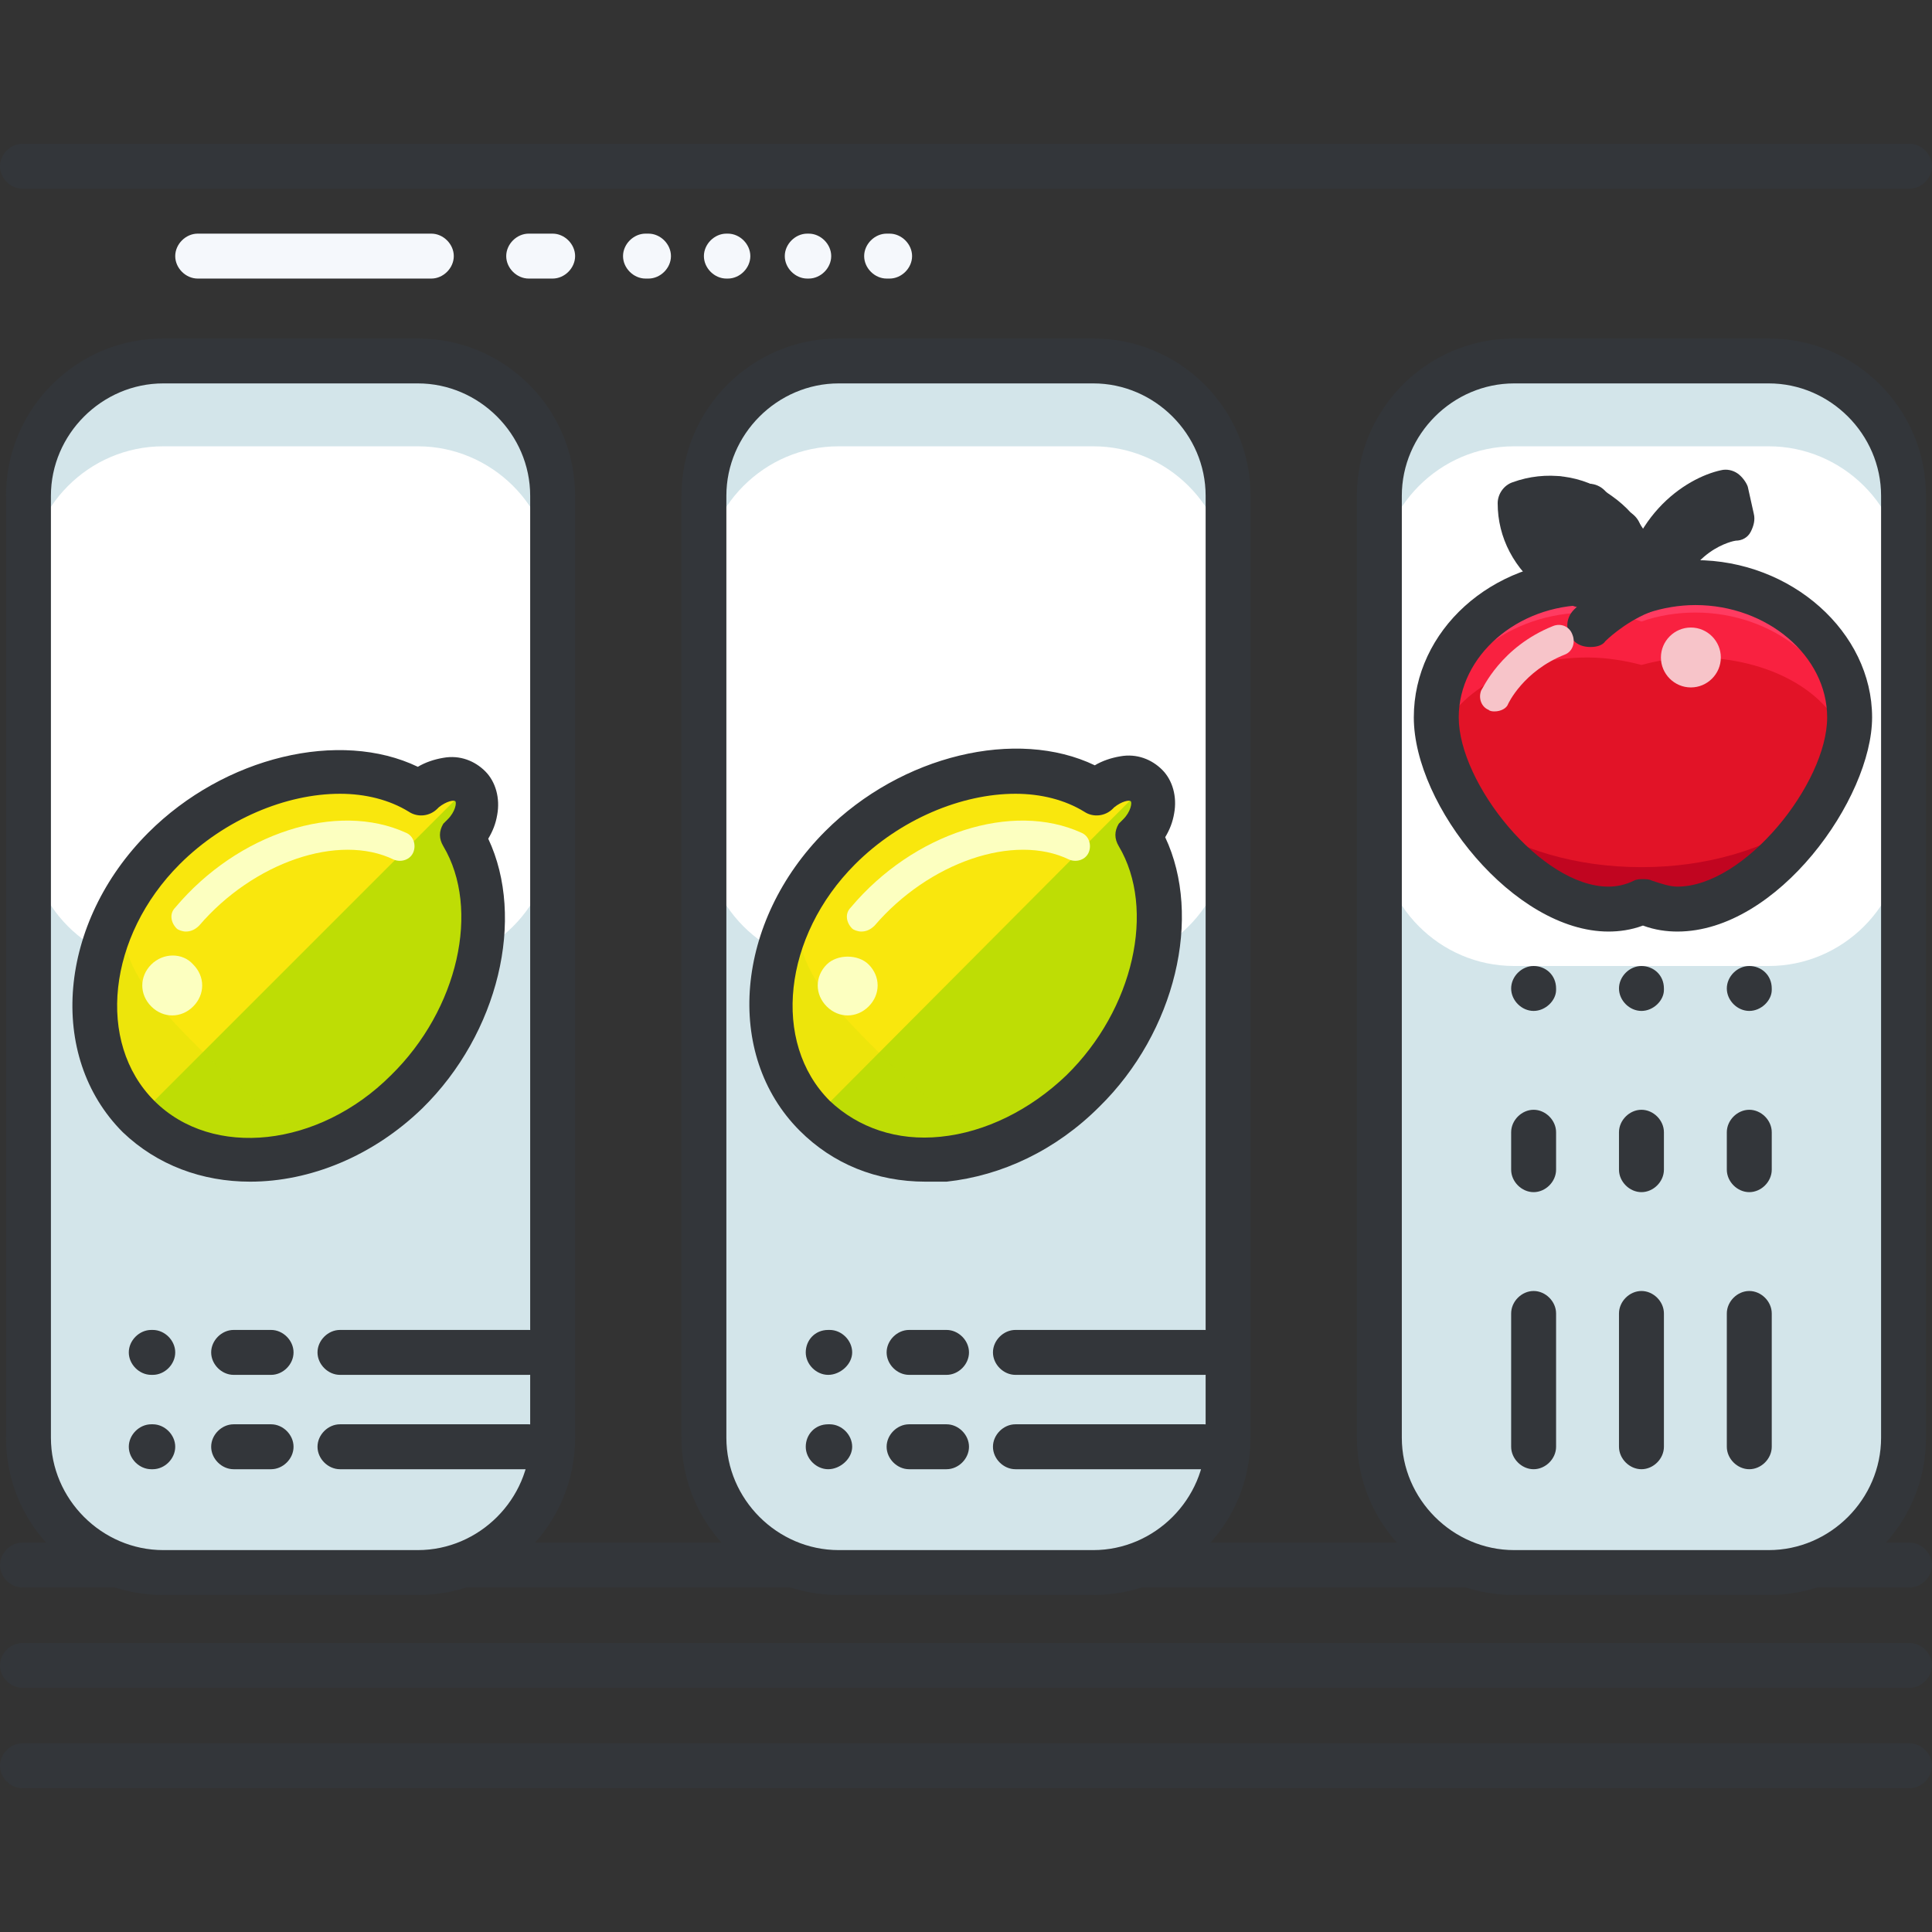
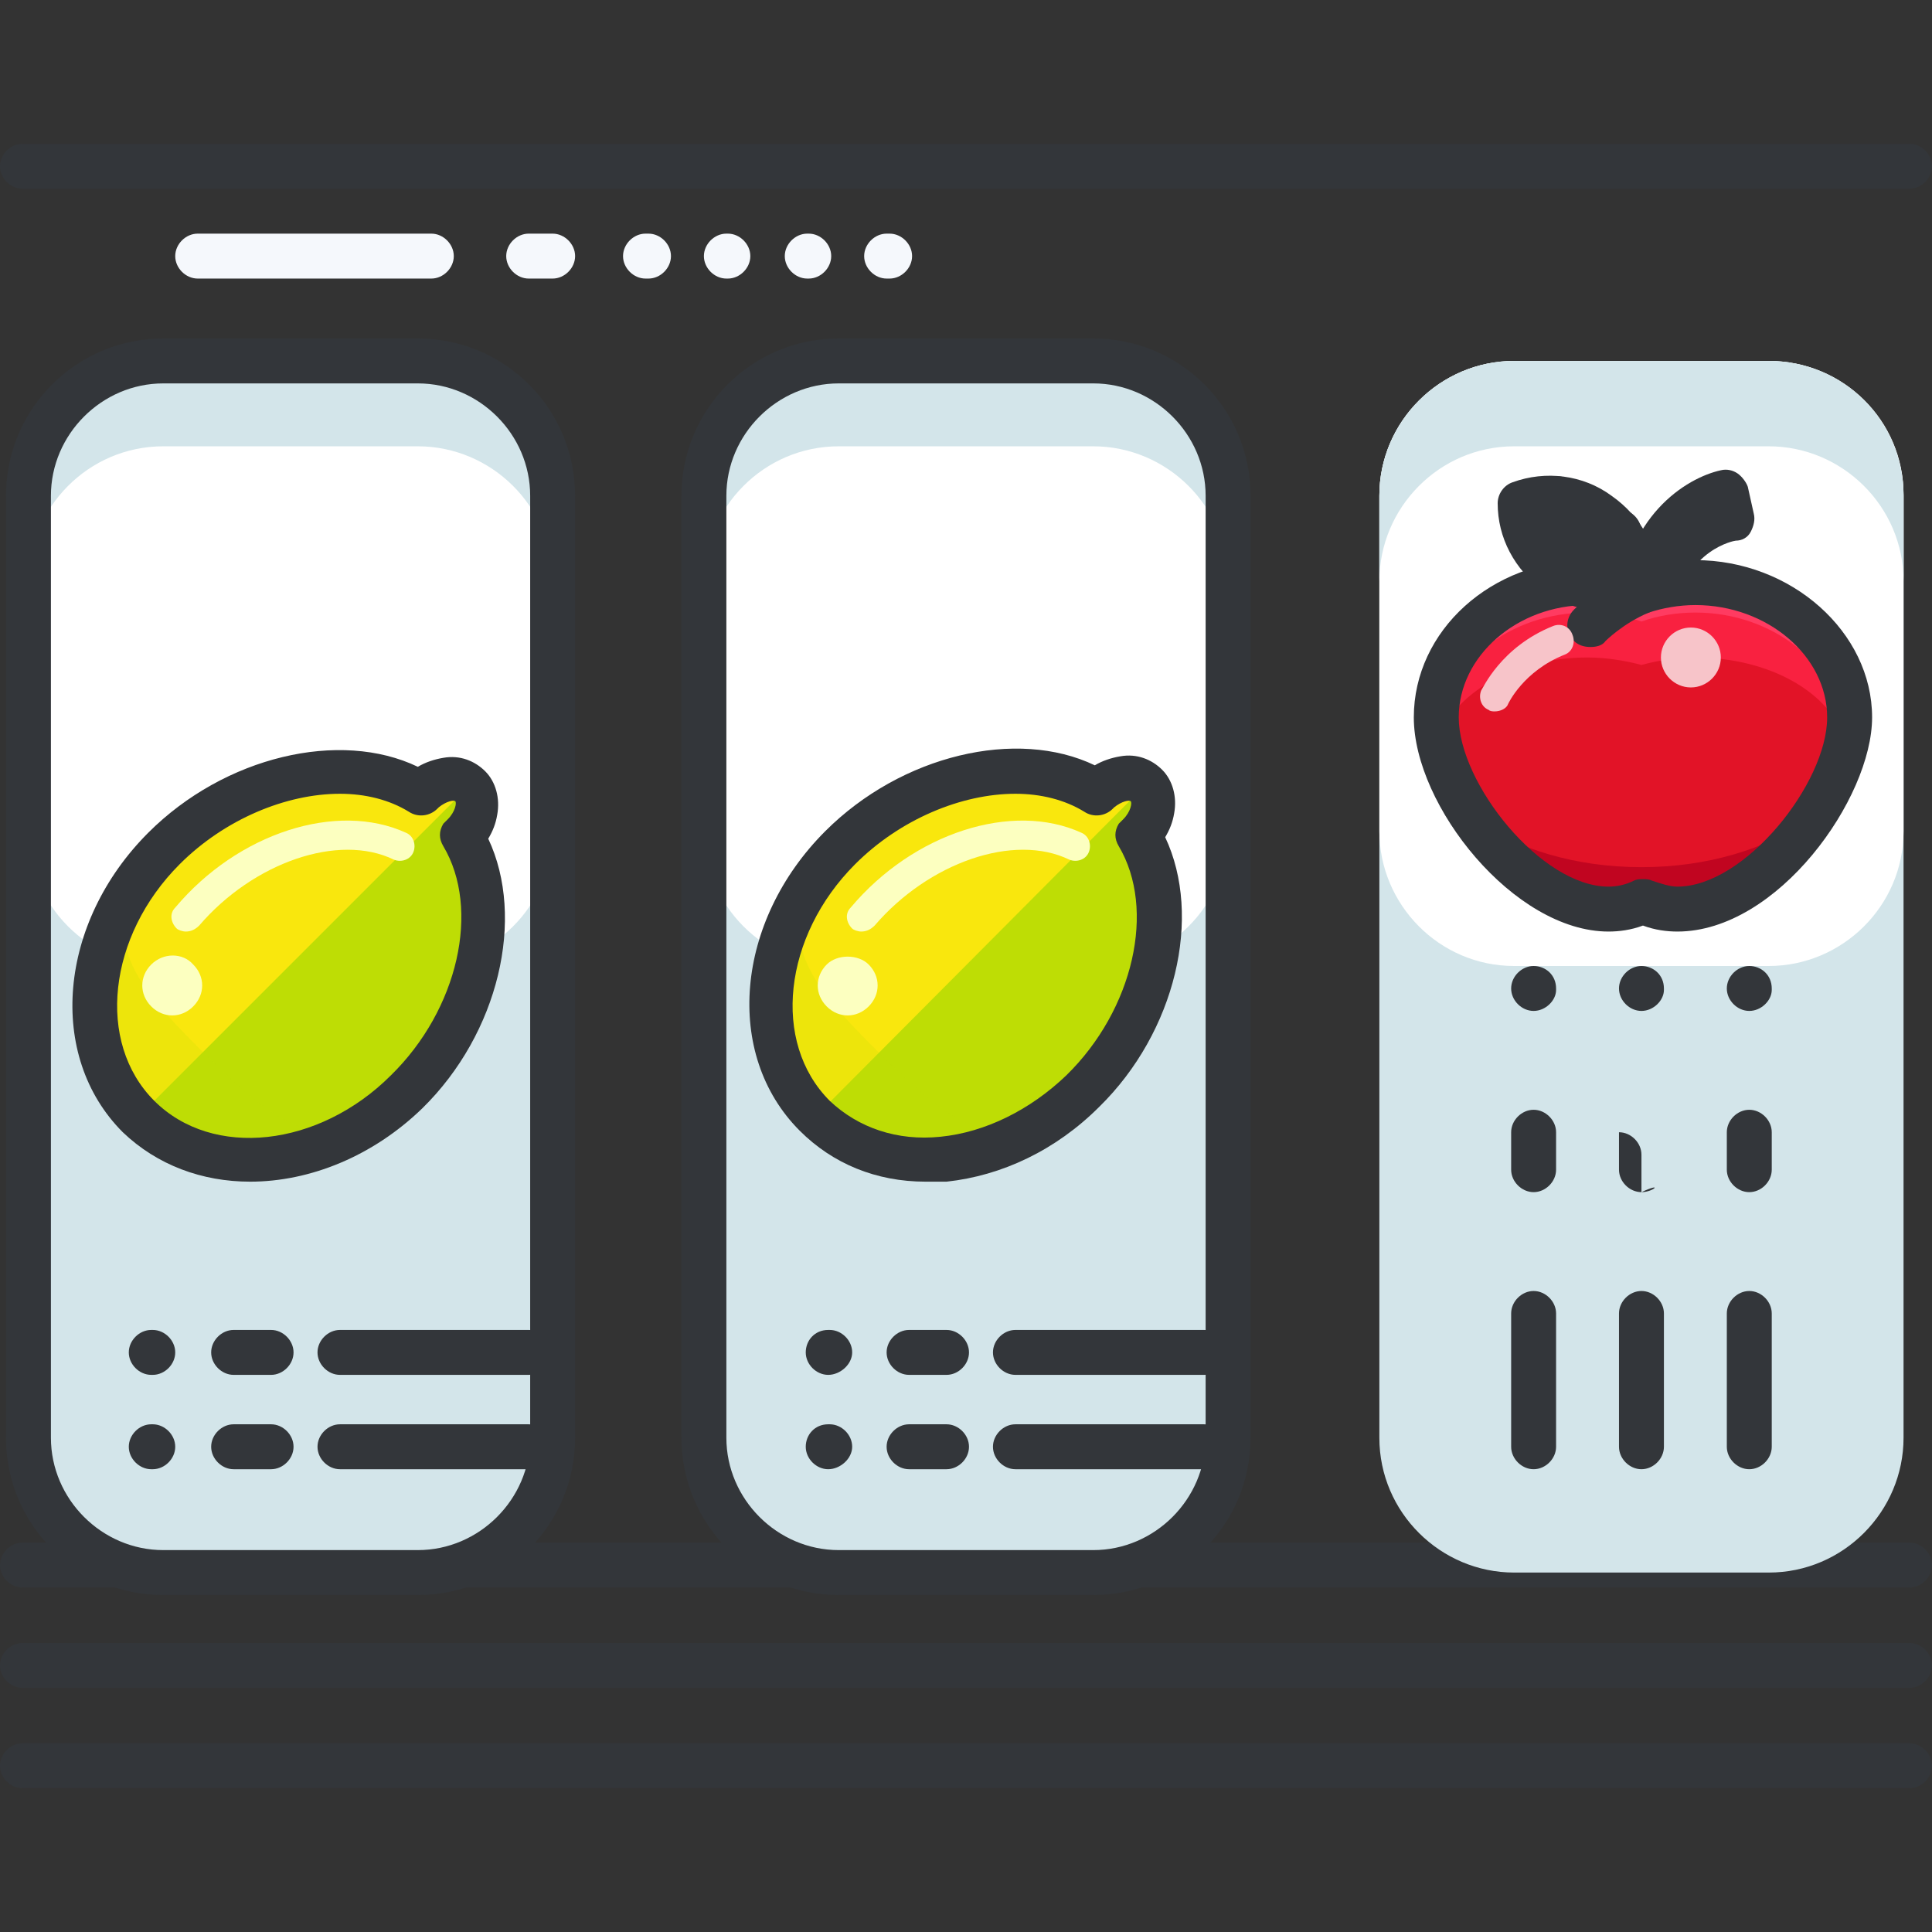
<svg xmlns="http://www.w3.org/2000/svg" version="1.1" id="Capa_1" x="0px" y="0px" viewBox="0 0 471.771 471.771" style="enable-background:new 0 0 471.771 471.771;" xml:space="preserve">
  <rect x="0" y="0" width="471.771" height="471.771" fill="#333333" stroke="none" />
  <g>
    <path style="fill:#33363A;" d="M466.286,436.663H5.486c-2.926,0-5.486-2.56-5.486-5.486c0-2.926,2.56-5.486,5.486-5.486h460.8   c2.926,0,5.486,2.56,5.486,5.486C471.771,434.103,469.211,436.663,466.286,436.663z" />
    <path style="fill:#33363A;" d="M466.286,412.16H5.486C2.56,412.16,0,409.6,0,406.674c0-2.926,2.56-5.486,5.486-5.486h460.8   c2.926,0,5.486,2.56,5.486,5.486C471.771,409.6,469.211,412.16,466.286,412.16z" />
    <path style="fill:#33363A;" d="M466.286,387.657H5.486c-2.926,0-5.486-2.56-5.486-5.486c0-2.926,2.56-5.486,5.486-5.486h460.8   c2.926,0,5.486,2.56,5.486,5.486C471.771,385.097,469.211,387.657,466.286,387.657z" />
    <path style="fill:#33363A;" d="M466.286,46.08H5.486C2.56,46.08,0,43.52,0,40.594s2.56-5.486,5.486-5.486h460.8   c2.926,0,5.486,2.56,5.486,5.486S469.211,46.08,466.286,46.08z" />
  </g>
  <path style="fill:#D3E5EA;" d="M134.949,351.086c0,17.92-14.629,32.914-32.914,32.914H39.863c-17.92,0-32.914-14.629-32.914-32.914  V121.051c0-17.92,14.629-32.914,32.914-32.914h62.171c17.92,0,32.914,14.629,32.914,32.914V351.086z" />
  <path style="fill:#FFFFFF;" d="M102.034,88.137H39.863c-17.92,0-32.914,14.629-32.914,32.914v81.92  c0,17.92,14.629,32.914,32.914,32.914h62.171c17.92,0,32.914-14.629,32.914-32.914v-82.286  C134.949,102.766,120.32,88.137,102.034,88.137z" />
  <path style="fill:#D3E5EA;" d="M102.034,88.137H39.863c-17.92,0-32.914,14.629-32.914,32.914v20.846  c0-17.92,14.629-32.914,32.914-32.914h62.171c17.92,0,32.914,14.629,32.914,32.914v-20.846  C134.949,102.766,120.32,88.137,102.034,88.137z" />
  <g>
    <path style="fill:#33363A;" d="M102.034,389.486H39.863c-21.211,0-38.4-17.189-38.4-38.4V121.051c0-21.211,17.189-38.4,38.4-38.4   h62.171c21.211,0,38.4,17.189,38.4,38.4v230.034C140.434,372.297,123.246,389.486,102.034,389.486z M39.863,93.623   c-14.994,0-27.429,12.434-27.429,27.429v230.034c0,14.994,12.434,27.429,27.429,27.429h62.171   c14.994,0,27.429-12.434,27.429-27.429V121.051c0-14.994-12.434-27.429-27.429-27.429H39.863z" />
    <path style="fill:#33363A;" d="M129.097,335.726h-46.08c-2.926,0-5.486-2.56-5.486-5.486s2.56-5.486,5.486-5.486h46.08   c2.926,0,5.486,2.56,5.486,5.486S132.023,335.726,129.097,335.726z" />
    <path style="fill:#33363A;" d="M66.194,335.726h-9.143c-2.926,0-5.486-2.56-5.486-5.486s2.56-5.486,5.486-5.486h9.143   c2.926,0,5.486,2.56,5.486,5.486S69.12,335.726,66.194,335.726z" />
    <path style="fill:#33363A;" d="M37.303,335.726h-0.366c-2.926,0-5.486-2.56-5.486-5.486s2.56-5.486,5.486-5.486h0.366   c2.926,0,5.486,2.56,5.486,5.486S40.229,335.726,37.303,335.726z" />
    <path style="fill:#33363A;" d="M129.097,358.766h-46.08c-2.926,0-5.486-2.56-5.486-5.486c0-2.926,2.56-5.486,5.486-5.486h46.08   c2.926,0,5.486,2.56,5.486,5.486C134.583,356.206,132.023,358.766,129.097,358.766z" />
    <path style="fill:#33363A;" d="M66.194,358.766h-9.143c-2.926,0-5.486-2.56-5.486-5.486c0-2.926,2.56-5.486,5.486-5.486h9.143   c2.926,0,5.486,2.56,5.486,5.486C71.68,356.206,69.12,358.766,66.194,358.766z" />
    <path style="fill:#33363A;" d="M37.303,358.766h-0.366c-2.926,0-5.486-2.56-5.486-5.486c0-2.926,2.56-5.486,5.486-5.486h0.366   c2.926,0,5.486,2.56,5.486,5.486C42.789,356.206,40.229,358.766,37.303,358.766z" />
  </g>
  <path style="fill:#F9E70D;" d="M113.006,203.703C113.371,203.703,113.371,203.703,113.006,203.703  c3.657-3.657,4.754-9.143,1.829-12.069c-2.926-2.926-8.411-1.829-11.703,1.463l-0.366,0.366  c-17.189-10.606-44.983-4.023-62.537,13.531C20.48,226.743,17.554,256,34.011,272.457s45.714,13.531,65.463-6.217  C117.394,248.686,123.611,221.257,113.006,203.703z" />
  <g>
    <path style="fill:#BEDD05;" d="M113.006,203.703C113.371,203.703,113.371,203.703,113.006,203.703   c3.657-3.657,4.754-9.143,1.829-12.069l-80.823,80.823c16.457,16.457,45.714,13.531,65.463-6.217   C117.394,248.686,123.611,221.257,113.006,203.703z" />
    <path style="opacity:0.2;fill:#BEDD05;enable-background:new    ;" d="M49.737,257.097C33.28,240.64,20.48,227.108,40.229,207.36   c-19.749,19.749-22.674,49.006-6.217,65.463c16.457,16.457,45.714,13.531,65.463-6.217   C79.726,285.989,66.194,273.189,49.737,257.097z" />
  </g>
  <path style="fill:#FFF27B;" d="M99.84,196.754C100.206,196.754,100.206,196.389,99.84,196.754c3.657-3.657,9.143-4.754,12.069-1.829  c2.926,2.926,1.829,8.411-1.463,11.703l-0.366,0.366c10.24,16.823,4.389,43.154-12.069,60.708c0.366-0.366,1.097-1.097,1.463-1.463  c17.554-17.554,24.137-45.349,13.531-62.537l0.366-0.366c3.291-3.292,4.389-8.777,1.463-11.703  c-2.926-2.926-8.411-1.829-11.703,1.463l-0.366,0.366c-17.189-10.606-44.983-4.023-62.537,13.531  c-0.366,0.366-1.097,1.097-1.463,1.463C56.686,192,83.017,186.514,99.84,196.754z" />
  <path style="fill:#F9E70D;" d="M111.909,194.926c2.926,2.926,1.829,8.411-1.463,11.703l-0.366,0.366  c10.24,16.823,4.389,43.154-12.069,60.708c0.366-0.366,1.097-1.097,1.463-1.463c17.554-17.554,24.137-45.349,13.531-62.537  l0.366-0.366c3.291-3.292,4.389-8.777,1.463-11.703L111.909,194.926L111.909,194.926z" />
  <path style="fill:#33363A;" d="M61.074,288.549c-11.703,0-22.674-4.023-31.086-12.069c-18.651-18.651-15.726-51.2,6.217-73.143  c18.651-18.651,46.811-25.234,65.829-16.092c1.829-1.097,4.023-1.829,6.217-2.194c4.023-0.731,7.68,0.731,10.24,3.292  c2.56,2.56,3.657,6.583,2.926,10.606c-0.366,2.194-1.097,4.023-2.194,5.851c9.143,19.383,2.56,47.543-16.091,65.829  C91.063,282.331,75.703,288.549,61.074,288.549z M83.017,193.829c-13.166,0-28.16,6.217-39.131,17.189  c-17.554,17.554-20.48,43.52-6.217,57.783c14.263,14.263,40.229,11.337,57.783-6.217c16.457-16.092,21.943-40.594,12.8-55.954  c-1.097-1.829-1.097-3.657,0-5.486c0.366-0.366,0.731-0.731,1.097-1.097c1.829-1.829,2.194-4.023,1.829-4.389  c-0.366-0.366-2.194,0-4.023,1.463l-0.366,0.366c-1.829,1.829-4.754,2.194-6.949,0.731  C95.086,195.292,89.234,193.829,83.017,193.829z" />
  <g>
    <path style="fill:#FCFFC0;" d="M45.349,227.474c-0.731,0-1.829-0.366-2.194-0.731c-1.463-1.463-1.829-3.657-0.366-5.12   c15.36-18.286,39.497-25.966,56.32-18.286c1.829,0.731,2.56,2.926,1.829,4.754c-0.731,1.829-2.926,2.56-4.754,1.829   c-13.531-6.583-34.377,0.731-47.543,16.092C47.543,227.108,46.446,227.474,45.349,227.474z" />
    <path style="fill:#FCFFC0;" d="M42.057,247.954c-1.829,0-3.657-0.731-5.12-2.194c-1.463-1.463-2.194-3.292-2.194-5.12   s0.731-3.657,2.194-5.12c2.926-2.926,7.68-2.926,10.24,0c1.463,1.463,2.194,3.292,2.194,5.12s-0.731,3.657-2.194,5.12   C45.714,247.223,43.886,247.954,42.057,247.954z" />
  </g>
  <path style="fill:#D3E5EA;" d="M299.886,351.086c0,17.92-14.629,32.914-32.914,32.914H204.8c-17.92,0-32.914-14.629-32.914-32.914  V121.051c0-17.92,14.629-32.914,32.914-32.914h62.171c17.92,0,32.914,14.629,32.914,32.914V351.086z" />
  <path style="fill:#FFFFFF;" d="M266.971,88.137H204.8c-17.92,0-32.914,14.629-32.914,32.914v81.92  c0,17.92,14.629,32.914,32.914,32.914h62.171c17.92,0,32.914-14.629,32.914-32.914v-82.286  C299.886,102.766,285.257,88.137,266.971,88.137z" />
  <path style="fill:#D3E5EA;" d="M266.971,88.137H204.8c-17.92,0-32.914,14.629-32.914,32.914v20.846  c0-17.92,14.629-32.914,32.914-32.914h62.171c17.92,0,32.914,14.629,32.914,32.914v-20.846  C299.886,102.766,285.257,88.137,266.971,88.137z" />
  <g>
    <path style="fill:#33363A;" d="M266.971,389.486H204.8c-21.211,0-38.4-17.189-38.4-38.4V121.051c0-21.211,17.189-38.4,38.4-38.4   h62.171c21.211,0,38.4,17.189,38.4,38.4v230.034C305.371,372.297,288.183,389.486,266.971,389.486z M204.8,93.623   c-14.994,0-27.429,12.434-27.429,27.429v230.034c0,14.994,12.434,27.429,27.429,27.429h62.171   c14.994,0,27.429-12.434,27.429-27.429V121.051c0-14.994-12.434-27.429-27.429-27.429H204.8z" />
    <path style="fill:#33363A;" d="M294.034,335.726h-46.08c-2.926,0-5.486-2.56-5.486-5.486s2.56-5.486,5.486-5.486h46.08   c2.926,0,5.486,2.56,5.486,5.486S296.96,335.726,294.034,335.726z" />
    <path style="fill:#33363A;" d="M231.131,335.726h-9.143c-2.926,0-5.486-2.56-5.486-5.486s2.56-5.486,5.486-5.486h9.143   c2.926,0,5.486,2.56,5.486,5.486S234.057,335.726,231.131,335.726z" />
    <path style="fill:#33363A;" d="M202.24,335.726c-2.926,0-5.486-2.56-5.486-5.486s2.194-5.486,5.486-5.486h0.366   c2.926,0,5.486,2.56,5.486,5.486S205.166,335.726,202.24,335.726z" />
    <path style="fill:#33363A;" d="M294.034,358.766h-46.08c-2.926,0-5.486-2.56-5.486-5.486c0-2.926,2.56-5.486,5.486-5.486h46.08   c2.926,0,5.486,2.56,5.486,5.486C299.52,356.206,296.96,358.766,294.034,358.766z" />
    <path style="fill:#33363A;" d="M231.131,358.766h-9.143c-2.926,0-5.486-2.56-5.486-5.486c0-2.926,2.56-5.486,5.486-5.486h9.143   c2.926,0,5.486,2.56,5.486,5.486C236.617,356.206,234.057,358.766,231.131,358.766z" />
    <path style="fill:#33363A;" d="M202.24,358.766c-2.926,0-5.486-2.56-5.486-5.486c0-2.926,2.194-5.486,5.486-5.486h0.366   c2.926,0,5.486,2.56,5.486,5.486C208.091,356.206,205.166,358.766,202.24,358.766z" />
  </g>
  <path style="fill:#F9E70D;" d="M277.943,203.703C278.309,203.703,278.309,203.703,277.943,203.703  c3.657-3.657,4.754-9.143,1.829-12.069c-2.926-2.926-8.411-1.829-11.703,1.463l-0.366,0.366  c-17.189-10.606-44.983-4.023-62.537,13.531c-19.749,19.749-22.674,49.006-6.217,65.463s45.714,13.531,65.463-6.217  C282.331,248.686,288.549,221.257,277.943,203.703z" />
  <g>
    <path style="fill:#BEDD05;" d="M277.943,203.703C278.309,203.703,278.309,203.703,277.943,203.703   c3.657-3.657,4.754-9.143,1.829-12.069l-80.457,80.823c16.457,16.457,45.714,13.531,65.463-6.217   C282.331,248.686,288.549,221.257,277.943,203.703z" />
    <path style="opacity:0.2;fill:#BEDD05;enable-background:new    ;" d="M214.674,257.097c-16.457-16.457-29.257-29.989-9.509-49.737   c-19.749,19.749-22.674,49.006-6.217,65.463c16.457,16.457,45.714,13.531,65.463-6.217   C244.663,285.989,231.131,273.189,214.674,257.097z" />
  </g>
  <path style="fill:#FFF27B;" d="M264.777,196.754C265.143,196.754,265.143,196.389,264.777,196.754  c3.657-3.657,9.143-4.754,12.069-1.829c2.926,2.926,1.829,8.411-1.463,11.703l-0.366,0.366c10.24,16.823,4.389,43.154-12.069,60.708  c0.366-0.366,1.097-1.097,1.463-1.463c17.554-17.554,24.137-45.349,13.531-62.537l0.366-0.366c3.291-3.292,4.389-8.777,1.463-11.703  c-2.926-2.926-8.411-1.829-11.703,1.463l-0.366,0.366c-17.189-10.606-44.983-4.023-62.537,13.531  c-0.366,0.366-1.097,1.097-1.463,1.463C221.623,192,247.954,186.514,264.777,196.754z" />
  <path style="fill:#F9E70D;" d="M276.846,194.926c2.926,2.926,1.829,8.411-1.463,11.703l-0.366,0.366  c10.24,16.823,4.389,43.154-12.069,60.708c0.366-0.366,1.097-1.097,1.463-1.463c17.554-17.554,24.137-45.349,13.531-62.537  l0.366-0.366c3.291-3.292,4.389-8.777,1.463-11.703L276.846,194.926L276.846,194.926z" />
  <path style="fill:#33363A;" d="M226.011,288.549c-12.069,0-22.674-4.389-30.72-12.434c-18.651-18.651-15.726-51.2,6.217-73.143  c18.651-18.651,46.811-25.234,65.829-16.092c1.829-1.097,4.023-1.829,6.217-2.194c4.023-0.731,7.68,0.731,10.24,3.292  c2.56,2.56,3.657,6.583,2.926,10.606c-0.366,2.194-1.097,4.023-2.194,5.851c9.143,19.383,2.56,47.543-16.091,65.829  c-10.606,10.606-23.771,16.823-37.303,18.286C229.303,288.549,227.474,288.549,226.011,288.549z M247.954,193.829  c-13.166,0-28.16,6.217-39.131,17.189c-17.554,17.554-20.48,43.52-6.217,57.783c6.949,6.583,16.457,9.874,27.063,8.777  c10.971-1.097,21.943-6.583,30.72-14.994c16.457-16.092,21.943-40.594,12.8-55.954c-1.097-1.829-1.097-3.657,0-5.486  c0.366-0.366,0.731-0.731,1.097-1.097c1.829-1.829,2.194-4.023,1.829-4.389c-0.366-0.366-2.194,0-4.023,1.463l-0.366,0.366  c-1.829,1.829-4.754,2.194-6.949,0.731C260.023,195.292,254.171,193.829,247.954,193.829z" />
  <g>
    <path style="fill:#FCFFC0;" d="M210.286,227.474c-0.731,0-1.829-0.366-2.194-0.731c-1.463-1.463-1.829-3.657-0.366-5.12   c15.36-18.286,39.497-25.966,56.32-18.286c1.829,0.731,2.56,2.926,1.829,4.754c-0.731,1.829-2.926,2.56-4.754,1.829   c-13.531-6.583-34.377,0.731-47.543,16.092C212.48,227.108,211.383,227.474,210.286,227.474z" />
    <path style="fill:#FCFFC0;" d="M206.994,247.954c-1.829,0-3.657-0.731-5.12-2.194c-1.463-1.463-2.194-3.292-2.194-5.12   s0.731-3.657,2.194-5.12c2.56-2.56,7.68-2.56,10.24,0c1.463,1.463,2.194,3.292,2.194,5.12s-0.731,3.657-2.194,5.12   C210.651,247.223,208.823,247.954,206.994,247.954z" />
  </g>
  <path style="fill:#D3E5EA;" d="M464.823,351.086c0,17.92-14.629,32.914-32.914,32.914h-62.171c-17.92,0-32.914-14.629-32.914-32.914  V121.051c0-17.92,14.629-32.914,32.914-32.914h62.171c17.92,0,32.914,14.629,32.914,32.914V351.086z" />
  <path style="fill:#FFFFFF;" d="M431.909,88.137h-62.171c-17.92,0-32.914,14.629-32.914,32.914v81.92  c0,17.92,14.629,32.914,32.914,32.914h62.171c17.92,0,32.914-14.629,32.914-32.914v-82.286  C464.823,102.766,450.194,88.137,431.909,88.137z" />
  <path style="fill:#D3E5EA;" d="M431.909,88.137h-62.171c-17.92,0-32.914,14.629-32.914,32.914v20.846  c0-17.92,14.629-32.914,32.914-32.914h62.171c17.92,0,32.914,14.629,32.914,32.914v-20.846  C464.823,102.766,450.194,88.137,431.909,88.137z" />
  <g>
-     <path style="fill:#33363A;" d="M431.909,389.486h-62.171c-21.211,0-38.4-17.189-38.4-38.4V121.051c0-21.211,17.189-38.4,38.4-38.4   h62.171c21.211,0,38.4,17.189,38.4,38.4v230.034C470.309,372.297,453.12,389.486,431.909,389.486z M369.737,93.623   c-14.994,0-27.429,12.434-27.429,27.429v230.034c0,14.994,12.434,27.429,27.429,27.429h62.171   c14.994,0,27.429-12.434,27.429-27.429V121.051c0-14.994-12.434-27.429-27.429-27.429H369.737z" />
    <path style="fill:#33363A;" d="M374.491,358.766c-2.926,0-5.486-2.56-5.486-5.486v-32.549c0-2.926,2.56-5.486,5.486-5.486   c2.926,0,5.486,2.56,5.486,5.486v32.549C379.977,356.206,377.417,358.766,374.491,358.766z" />
    <path style="fill:#33363A;" d="M374.491,291.108c-2.926,0-5.486-2.56-5.486-5.486v-9.143c0-2.926,2.56-5.486,5.486-5.486   c2.926,0,5.486,2.56,5.486,5.486v9.143C379.977,288.549,377.417,291.108,374.491,291.108z" />
    <path style="fill:#33363A;" d="M374.491,246.857c-2.926,0-5.486-2.56-5.486-5.486s2.56-5.486,5.486-5.486   c2.926,0,5.486,2.194,5.486,5.486v0.366C379.977,244.297,377.417,246.857,374.491,246.857z" />
    <path style="fill:#33363A;" d="M400.823,358.766c-2.926,0-5.486-2.56-5.486-5.486v-32.549c0-2.926,2.56-5.486,5.486-5.486   c2.926,0,5.486,2.56,5.486,5.486v32.549C406.309,356.206,403.749,358.766,400.823,358.766z" />
-     <path style="fill:#33363A;" d="M400.823,291.108c-2.926,0-5.486-2.56-5.486-5.486v-9.143c0-2.926,2.56-5.486,5.486-5.486   c2.926,0,5.486,2.56,5.486,5.486v9.143C406.309,288.549,403.749,291.108,400.823,291.108z" />
+     <path style="fill:#33363A;" d="M400.823,291.108c-2.926,0-5.486-2.56-5.486-5.486v-9.143c2.926,0,5.486,2.56,5.486,5.486v9.143C406.309,288.549,403.749,291.108,400.823,291.108z" />
    <path style="fill:#33363A;" d="M400.823,246.857c-2.926,0-5.486-2.56-5.486-5.486s2.56-5.486,5.486-5.486   c2.926,0,5.486,2.194,5.486,5.486v0.366C406.309,244.297,403.749,246.857,400.823,246.857z" />
    <path style="fill:#33363A;" d="M427.154,358.766c-2.926,0-5.486-2.56-5.486-5.486v-32.549c0-2.926,2.56-5.486,5.486-5.486   c2.926,0,5.486,2.56,5.486,5.486v32.549C432.64,356.206,430.08,358.766,427.154,358.766z" />
    <path style="fill:#33363A;" d="M427.154,291.108c-2.926,0-5.486-2.56-5.486-5.486v-9.143c0-2.926,2.56-5.486,5.486-5.486   c2.926,0,5.486,2.56,5.486,5.486v9.143C432.64,288.549,430.08,291.108,427.154,291.108z" />
    <path style="fill:#33363A;" d="M427.154,246.857c-2.926,0-5.486-2.56-5.486-5.486s2.56-5.486,5.486-5.486   c2.926,0,5.486,2.194,5.486,5.486v0.366C432.64,244.297,430.08,246.857,427.154,246.857z" />
  </g>
  <path style="fill:#824C3A;" d="M421.303,119.954c0,0-19.383,4.389-20.48,29.257l2.56-1.463  c3.657-19.017,19.383-21.211,19.383-21.211L421.303,119.954z" />
  <path style="fill:#A06150;" d="M401.189,144.823l2.194-1.097c2.926-16.092,14.629-20.114,18.286-21.211l-0.731-2.56  C421.303,119.954,404.114,123.611,401.189,144.823z" />
  <path style="fill:#33363A;" d="M400.823,154.697c-1.097,0-1.829-0.366-2.926-0.731c-1.829-1.097-2.56-2.926-2.56-4.754  c1.097-23.04,16.457-32.549,24.869-34.377c1.463-0.366,2.926,0,4.023,0.731c1.097,0.731,2.194,2.194,2.56,3.292l1.463,6.583  c0.366,1.463,0,2.926-0.731,4.389c-0.731,1.463-2.194,2.194-3.657,2.194c-0.366,0-12.069,2.194-14.629,16.823  c-0.366,1.463-1.097,2.926-2.56,3.657l-2.56,1.463C402.651,154.331,401.92,154.697,400.823,154.697z" />
  <path style="fill:#F92140;" d="M413.989,142.263c-4.754,0-9.143,0.731-13.166,2.194c-4.023-1.463-8.777-2.194-13.166-2.194  c-20.48,0-36.937,14.629-36.937,32.914s21.577,46.811,42.057,46.811c2.926,0,5.851-0.731,8.411-1.829  c2.56,1.097,5.486,1.829,8.411,1.829c20.48,0,42.057-28.892,42.057-46.811C451.657,157.257,434.469,142.263,413.989,142.263z" />
  <path style="fill:#FF3B61;" d="M387.657,149.577c4.754,0,9.143,0.731,13.166,2.194c4.023-1.463,8.777-2.194,13.166-2.194  c19.017,0,34.743,12.8,36.937,28.892c0-1.097,0.366-2.194,0.366-3.292c0-17.92-16.457-32.914-36.937-32.914  c-4.754,0-9.143,0.731-13.166,2.194c-4.023-1.463-8.777-2.194-13.166-2.194c-20.48,0-36.937,14.629-36.937,32.914  c0,1.097,0,2.194,0.366,3.292C352.914,162.011,368.64,149.577,387.657,149.577z" />
  <path style="fill:#E21327;" d="M450.56,181.029c-3.291-11.703-18.286-20.48-36.571-20.48c-4.754,0-9.143,0.731-13.166,1.829  c-4.023-1.097-8.777-1.829-13.166-1.829c-17.92,0-32.914,8.777-36.571,20.48c3.657,17.92,23.04,40.96,41.326,40.96  c2.926,0,5.851-0.731,8.411-1.829c2.56,1.097,5.486,1.829,8.411,1.829C427.52,221.989,446.903,198.949,450.56,181.029z" />
  <path style="fill:#C10520;" d="M400.823,211.749c-16.091,0-30.354-4.389-40.96-11.703c8.046,11.703,20.48,21.577,32.549,21.577  c2.926,0,5.851-0.731,8.411-1.829c2.56,1.097,5.486,1.829,8.411,1.829c12.069,0,24.503-9.874,32.549-21.577  C431.177,207.36,416.914,211.749,400.823,211.749z" />
  <g>
    <path style="fill:#33363A;" d="M409.6,227.474c-2.56,0-5.486-0.366-8.411-1.463c-2.926,1.097-5.851,1.463-8.411,1.463   c-23.04,0-47.543-30.72-47.543-52.297c0-21.211,19.017-38.4,42.423-38.4c4.389,0,9.143,0.731,13.166,1.829   c4.023-1.097,8.411-1.829,13.166-1.829c23.406,0,43.154,17.554,43.154,38.4C457.143,194.926,434.103,227.474,409.6,227.474z    M401.189,214.674c0.731,0,1.463,0,2.194,0.366c2.194,0.731,4.389,1.463,6.217,1.463c16.457,0,36.571-25.234,36.571-41.326   c0-14.994-14.629-27.429-32.183-27.429c-4.023,0-8.046,0.731-11.337,1.829c-1.097,0.366-2.56,0.366-3.657,0   c-3.291-1.097-7.314-1.829-11.337-1.829c-17.189,0-31.451,12.434-31.451,27.429c0,16.092,20.114,41.326,36.571,41.326   c1.829,0,4.023-0.366,6.217-1.463C399.726,214.674,400.457,214.674,401.189,214.674z" />
    <path style="fill:#33363A;" d="M388.389,157.989c-1.463,0-2.926-0.366-4.023-1.463c-2.194-2.194-2.194-5.486,0-7.68   c0.366-0.366,5.851-5.851,14.263-9.143c2.926-1.097,5.851,0.366,6.949,2.926c1.097,2.926-0.366,5.851-2.926,6.949   c-6.217,2.56-10.606,6.949-10.606,6.949C391.314,157.623,389.851,157.989,388.389,157.989z" />
  </g>
  <g>
    <path style="fill:#F7C4C9;" d="M364.983,173.714c-0.366,0-1.097,0-1.463-0.366c-1.829-0.731-2.56-2.926-1.829-4.754   c0.366-0.366,4.754-10.606,17.554-15.726c1.829-0.731,4.023,0,4.754,2.194c0.731,1.829,0,4.023-1.829,4.754   c-10.24,4.023-13.897,12.069-13.897,12.069C367.909,172.983,366.446,173.714,364.983,173.714z" />
    <path style="fill:#F7C4C9;" d="M412.891,167.863c-4.023,0-7.314-3.292-7.314-7.314l0,0c0-4.023,3.291-7.314,7.314-7.314   c4.023,0,7.314,3.292,7.314,7.314S416.914,167.863,412.891,167.863z" />
  </g>
  <path style="fill:#73F99C;" d="M380.343,140.069c5.851,4.023,13.166,4.754,19.383,2.56c0-6.583-3.291-13.166-9.143-17.189  c-5.851-4.023-13.166-4.754-19.383-2.56C371.2,129.463,374.491,135.68,380.343,140.069z" />
  <path style="fill:#49DB7A;" d="M380.343,140.069c5.851,4.023,13.166,4.754,19.383,2.56c0-6.583-6.217-10.24-12.069-14.263  c-5.851-4.023-10.24-7.68-16.457-5.486C371.2,129.463,374.491,135.68,380.343,140.069z" />
  <path style="fill:#18AA67;" d="M371.2,122.514c0,6.583,3.291,13.166,9.143,17.189c5.851,4.023,13.166,4.754,19.383,2.56" />
  <g>
    <path style="fill:#33363A;" d="M392.411,149.211c-5.486,0-10.606-1.463-15.36-4.754l0,0c-7.314-5.486-11.337-13.166-11.337-21.577   c0-2.194,1.463-4.389,3.657-5.12c8.046-2.926,17.189-1.829,24.137,3.292c7.314,5.12,11.703,13.166,11.703,21.577   c0,2.194-1.463,4.389-3.657,5.12C398.629,148.846,395.703,149.211,392.411,149.211z M383.634,135.68   c2.926,2.194,6.583,2.926,9.874,2.56c-1.097-3.292-3.291-6.217-6.217-8.411c-2.926-2.194-6.583-2.926-10.24-2.926   C378.514,130.194,380.343,133.12,383.634,135.68z" />
    <path style="fill:#33363A;" d="M401.92,149.211c-1.097,0-2.194-0.366-3.291-1.097L369.737,128c-2.56-1.829-2.926-5.12-1.463-7.68   c1.829-2.56,5.12-2.926,7.68-1.463l28.891,20.114c2.56,1.829,2.926,5.12,1.463,7.68C405.211,148.48,403.749,149.211,401.92,149.211   z" />
-     <path style="fill:#33363A;" d="M388.023,139.703c-2.926,0-5.486-2.56-5.486-5.486v-10.606c0-2.926,2.56-5.486,5.486-5.486   c2.926,0,5.486,2.56,5.486,5.486v10.606C393.509,137.143,390.949,139.703,388.023,139.703z" />
    <path style="fill:#33363A;" d="M391.68,142.629h-14.263c-2.926,0-5.486-2.56-5.486-5.486c0-2.926,2.56-5.486,5.486-5.486h14.263   c2.926,0,5.486,2.56,5.486,5.486C397.166,140.069,394.606,142.629,391.68,142.629z" />
    <path style="fill:#33363A;" d="M382.171,136.046h-9.143c-2.926,0-5.486-2.56-5.486-5.486c0-2.926,2.56-5.486,5.486-5.486h9.143   c2.926,0,5.486,2.56,5.486,5.486C387.657,133.486,385.097,136.046,382.171,136.046z" />
    <path style="fill:#33363A;" d="M380.343,133.851c-2.926,0-5.486-2.56-5.486-5.486v-6.583c0-2.926,2.56-5.486,5.486-5.486   c2.926,0,5.486,2.56,5.486,5.486v6.583C385.829,131.292,383.269,133.851,380.343,133.851z" />
    <path style="fill:#33363A;" d="M395.337,144.457c-2.926,0-5.486-2.56-5.486-5.486v-9.143c0-2.926,2.56-5.486,5.486-5.486   c2.926,0,5.486,2.56,5.486,5.486v9.143C400.823,141.897,398.263,144.457,395.337,144.457z" />
  </g>
  <g>
    <path style="fill:#F5F8FC;" d="M105.326,68.023H48.274c-2.926,0-5.486-2.56-5.486-5.486c0-2.926,2.56-5.486,5.486-5.486h57.051   c2.926,0,5.486,2.56,5.486,5.486C110.811,65.463,108.251,68.023,105.326,68.023z" />
    <path style="fill:#F5F8FC;" d="M134.949,68.023h-5.851c-2.926,0-5.486-2.56-5.486-5.486c0-2.926,2.56-5.486,5.486-5.486h5.851   c2.926,0,5.486,2.56,5.486,5.486C140.434,65.463,137.874,68.023,134.949,68.023z" />
    <path style="fill:#F5F8FC;" d="M158.354,68.023h-0.731c-2.926,0-5.486-2.56-5.486-5.486c0-2.926,2.56-5.486,5.486-5.486h0.731   c2.926,0,5.486,2.56,5.486,5.486C163.84,65.463,161.28,68.023,158.354,68.023z" />
    <path style="fill:#F5F8FC;" d="M177.737,68.023h-0.366c-2.926,0-5.486-2.56-5.486-5.486c0-2.926,2.56-5.486,5.486-5.486h0.366   c2.926,0,5.486,2.56,5.486,5.486C183.223,65.463,180.663,68.023,177.737,68.023z" />
    <path style="fill:#F5F8FC;" d="M197.486,68.023h-0.366c-2.926,0-5.486-2.56-5.486-5.486c0-2.926,2.56-5.486,5.486-5.486h0.366   c2.926,0,5.486,2.56,5.486,5.486C202.971,65.463,200.411,68.023,197.486,68.023z" />
    <path style="fill:#F5F8FC;" d="M217.234,68.023h-0.731c-2.926,0-5.486-2.56-5.486-5.486c0-2.926,2.56-5.486,5.486-5.486h0.731   c2.926,0,5.486,2.56,5.486,5.486C222.72,65.463,220.16,68.023,217.234,68.023z" />
  </g>
  <g>
</g>
  <g>
</g>
  <g>
</g>
  <g>
</g>
  <g>
</g>
  <g>
</g>
  <g>
</g>
  <g>
</g>
  <g>
</g>
  <g>
</g>
  <g>
</g>
  <g>
</g>
  <g>
</g>
  <g>
</g>
  <g>
</g>
</svg>